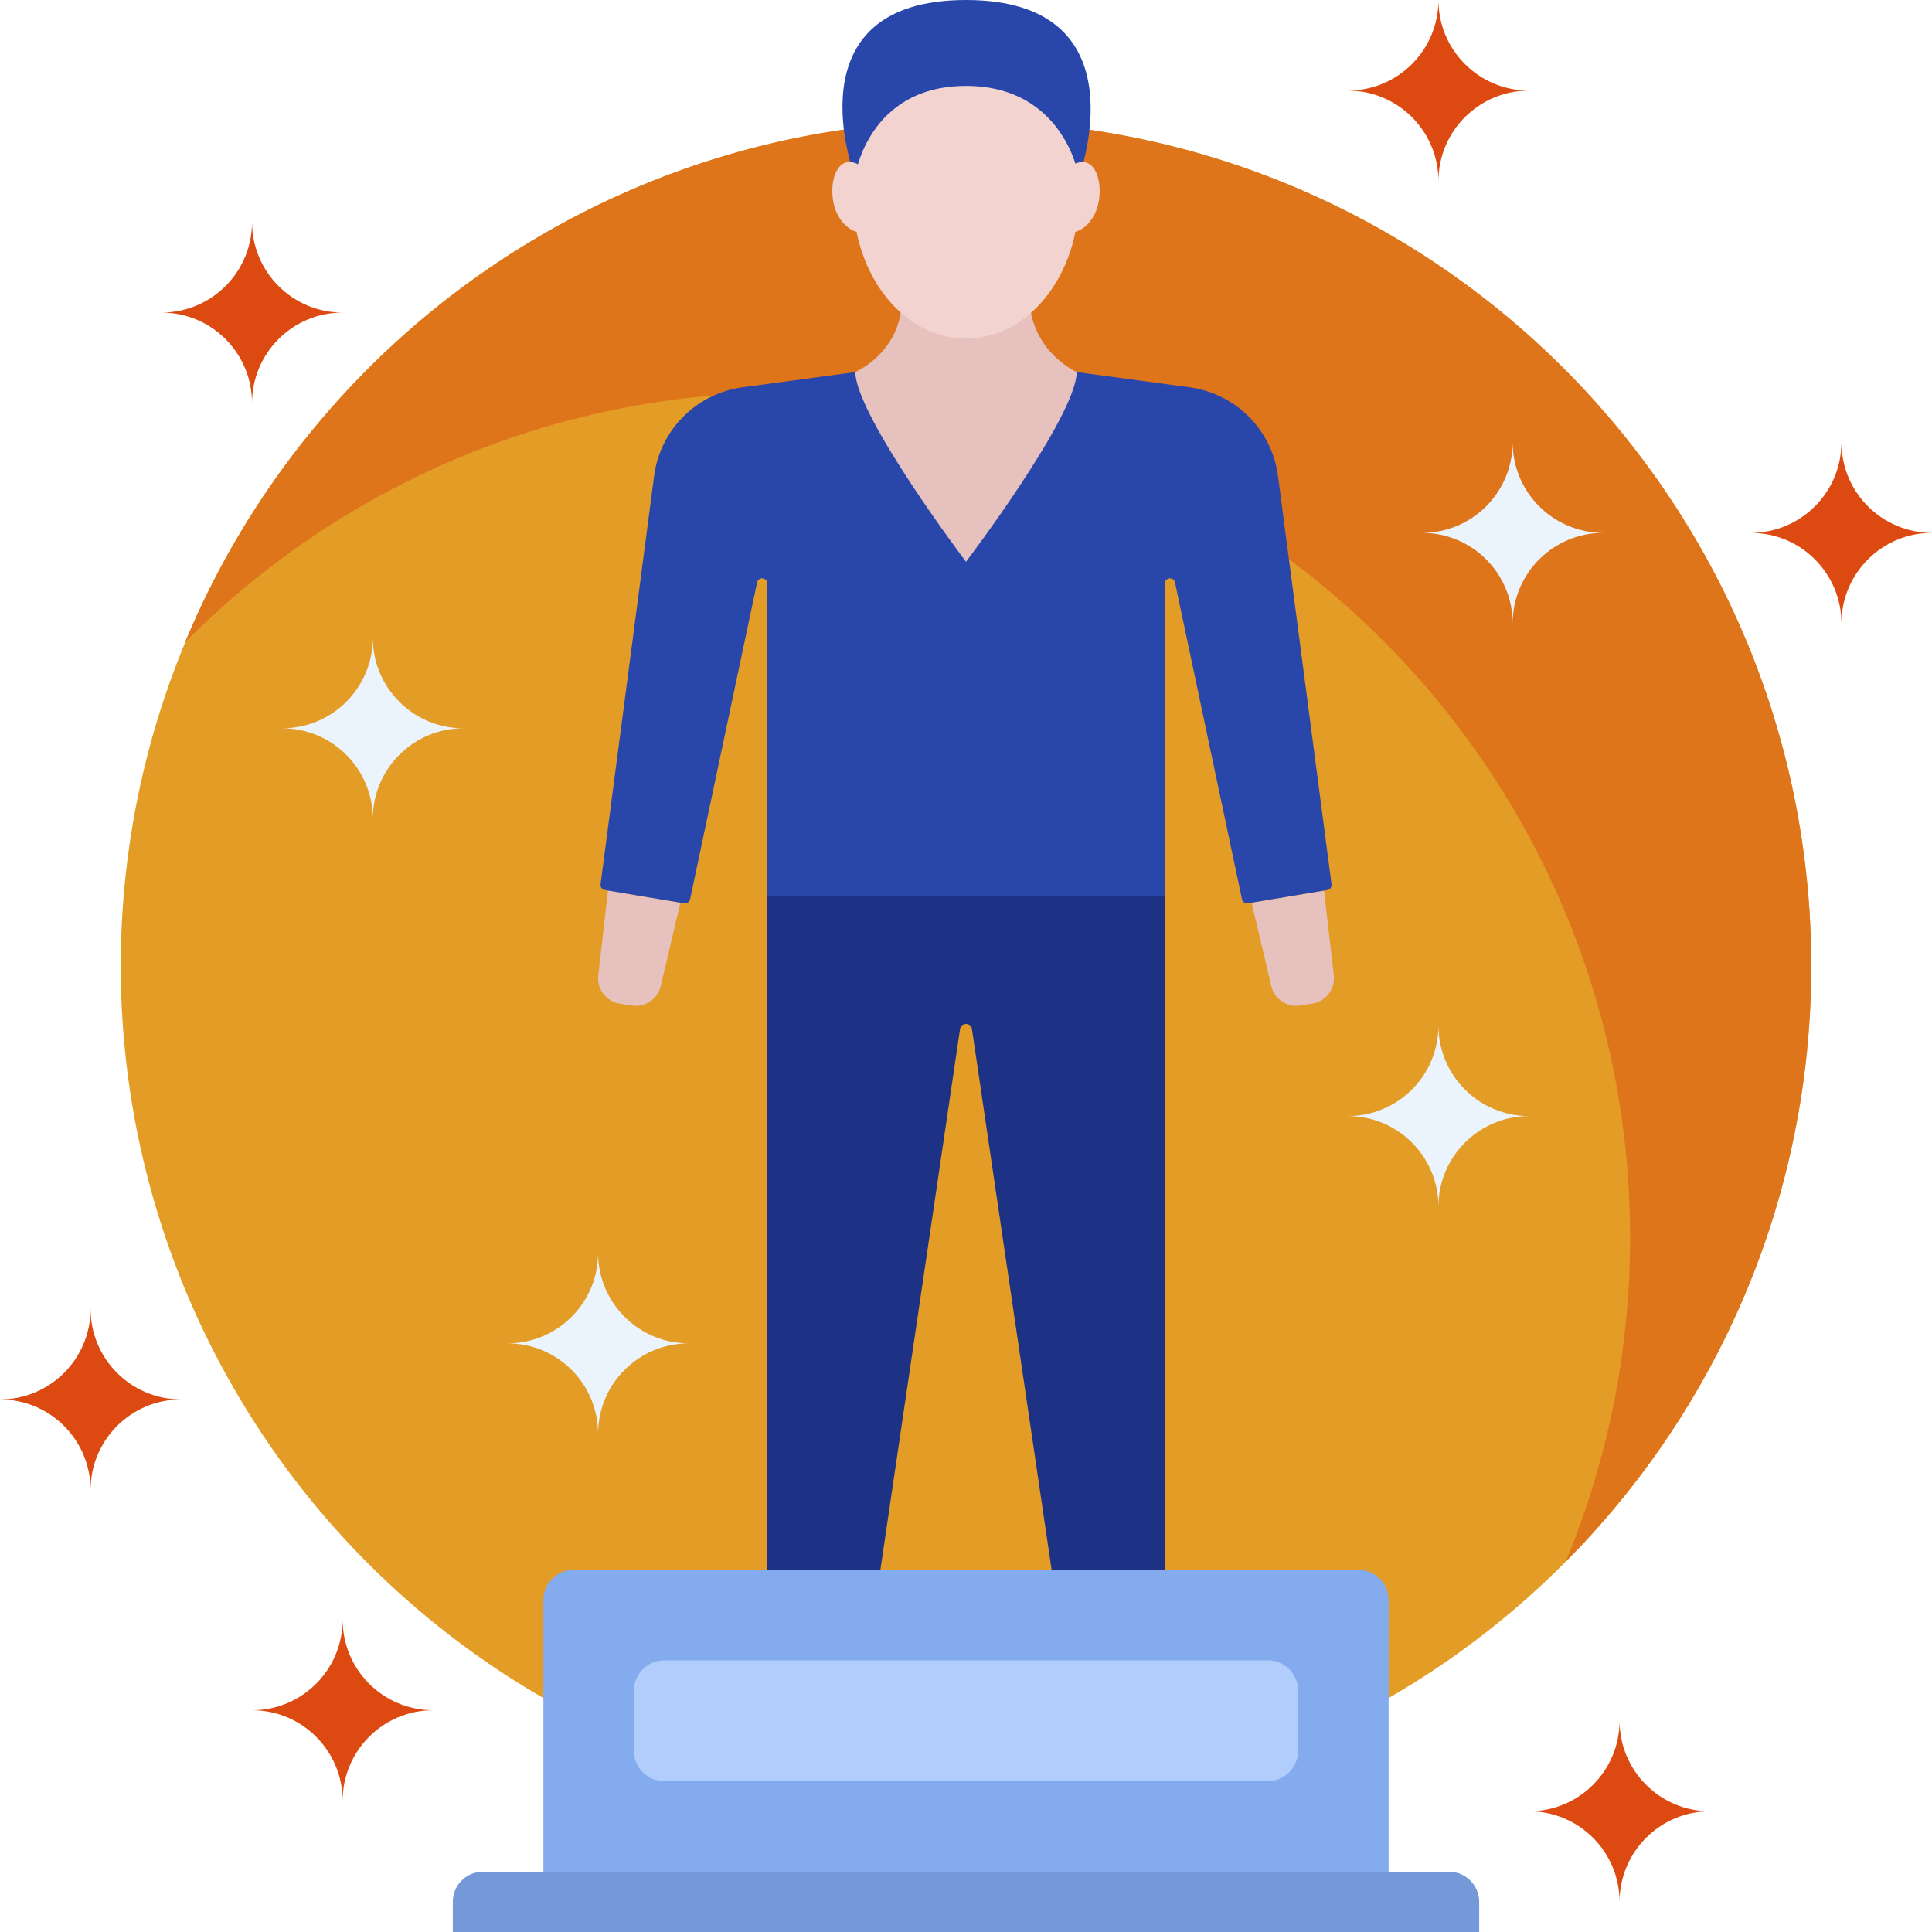
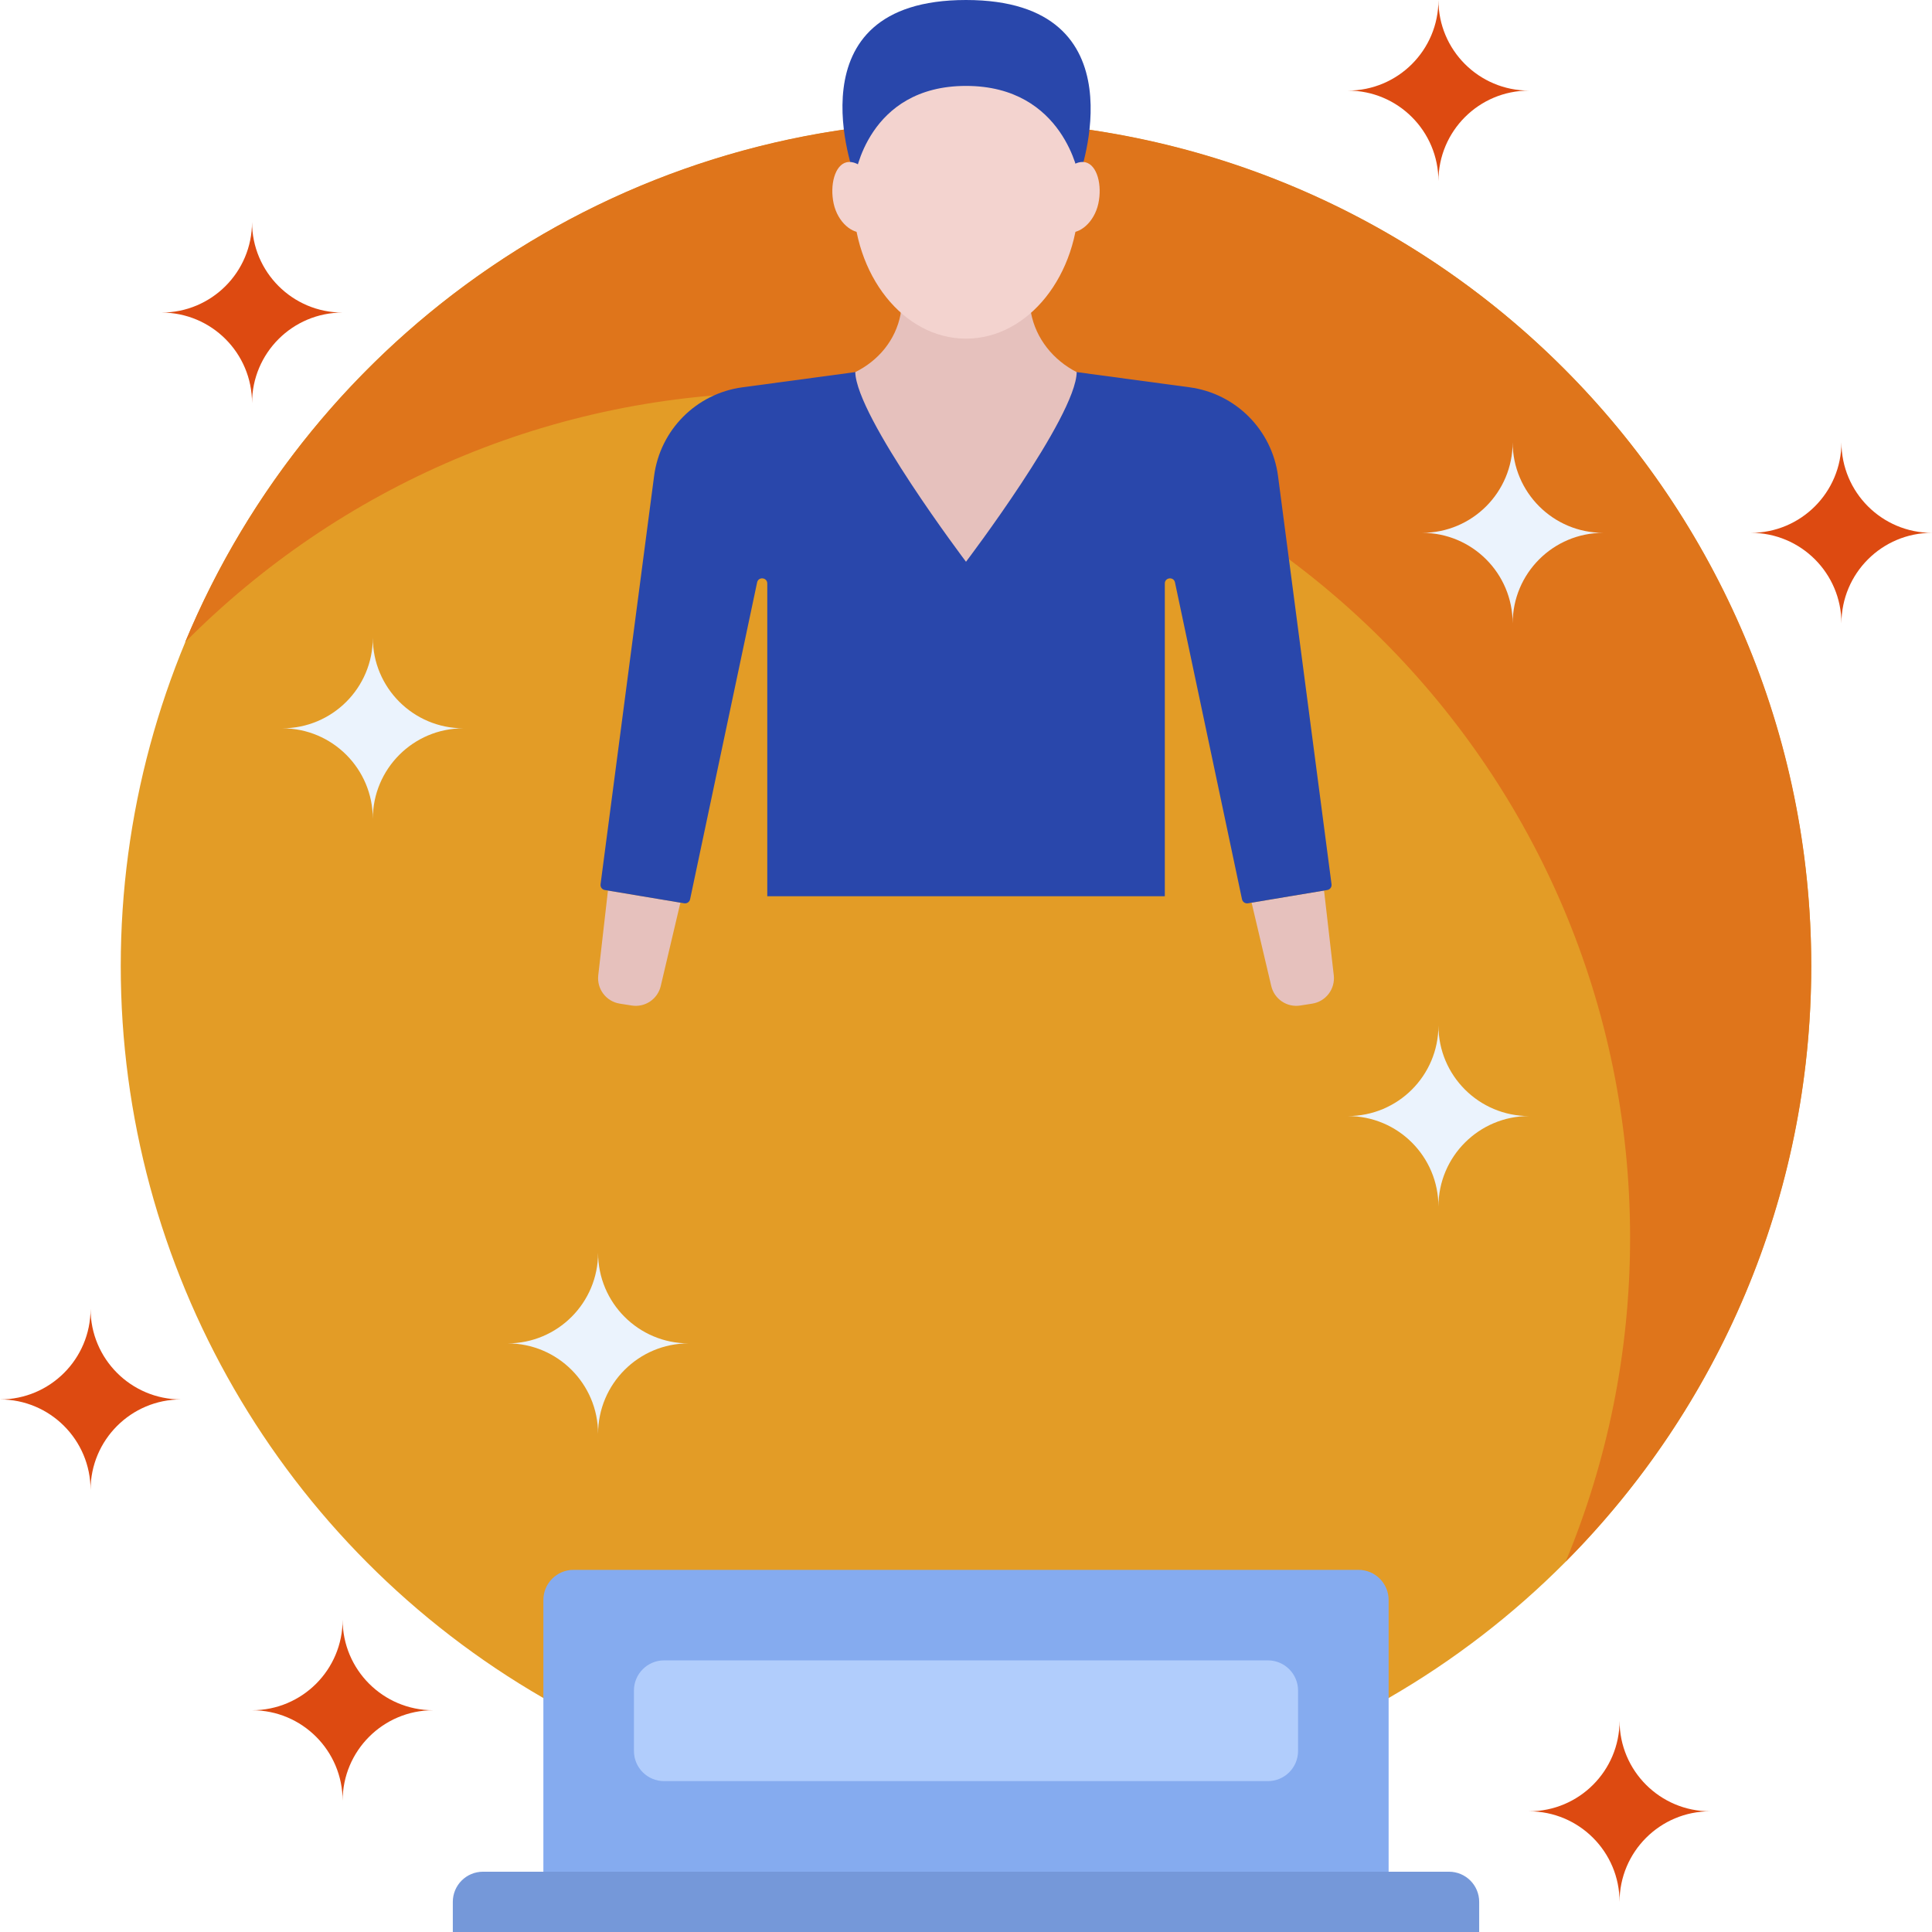
<svg xmlns="http://www.w3.org/2000/svg" version="1.1" id="layer_1" x="0px" y="0px" width="64px" height="64px" viewBox="0 0 64 64" xml:space="preserve">
  <rect fill="transparent" width="64" height="64" />
  <g transform="translate(-35.971,-265.828)">
    <circle fill="#E39C26" cx="67.971" cy="297.829" r="28" />
    <path fill="#DF751B" d="M61.97,278.83c15.464,0,28,12.536,28,28c0,3.801-0.761,7.423-2.132,10.727    c5.026-5.062,8.133-12.031,8.133-19.728c0-15.464-12.536-28-28-28c-11.664,0-21.658,7.133-25.868,17.272    C47.176,281.994,54.203,278.83,61.97,278.83z" />
-     <path fill="#1D3285" d="M74.556,317.828v-22.308H61.387v22.308h3.748l2.638-17.909c0.034-0.228,0.362-0.228,0.396,0l2.638,17.909    H74.556z" />
    <path fill="#E6C1BD" d="M79.832,295.329l-2.4,0.401l0.651,2.761c0.102,0.435,0.522,0.717,0.963,0.646l0.394-0.062    c0.451-0.071,0.766-0.485,0.714-0.939L79.832,295.329z" />
    <path fill="#E6C1BD" d="M56.11,295.329l2.4,0.401l-0.651,2.761c-0.102,0.435-0.522,0.717-0.962,0.646l-0.394-0.062    c-0.451-0.071-0.766-0.485-0.714-0.939L56.11,295.329z" />
    <path fill="#2947AB" d="M75.379,278.658l-3.74-0.504h-7.335l-3.74,0.504c-1.526,0.206-2.725,1.409-2.925,2.937l-1.774,13.526    c-0.012,0.092,0.05,0.176,0.141,0.19l2.63,0.44c0.09,0.015,0.176-0.044,0.195-0.133l2.22-10.496    c0.042-0.2,0.337-0.169,0.337,0.035l0,10.361h13.169l0-10.361c0-0.204,0.295-0.235,0.337-0.035l2.22,10.496    c0.019,0.089,0.105,0.147,0.195,0.133l2.63-0.44c0.09-0.015,0.153-0.099,0.141-0.19l-1.773-13.526    C78.104,280.067,76.905,278.864,75.379,278.658z" />
    <path fill="#E6C1BD" d="M67.971,284.437c0,0,3.644-4.8,3.667-6.282c-0.772-0.396-1.352-1.103-1.515-1.971    c-0.024-0.127-0.042-0.934-0.057-1.056l-4.197,0.003c-0.016,0.14-0.039,0.968-0.067,1.117c-0.166,0.852-0.737,1.531-1.499,1.906    C64.337,279.631,67.971,284.437,67.971,284.437z" />
    <ellipse fill="#F3D3CF" cx="67.971" cy="272.36" rx="3.738" ry="4.686" />
    <path fill="#2947AB" d="M64.29,271.691c0,0-2.227-5.863,3.681-5.863c5.908,0,3.742,5.863,3.742,5.863s-0.474-3.017-3.742-3.017    C64.702,268.675,64.29,271.691,64.29,271.691z" />
    <path fill="#F3D3CF" d="M71.919,271.202c-0.398-0.085-0.927,0.438-1.062,1.052c-0.135,0.613,0.078,1.179,0.477,1.264    s0.885-0.329,1.02-0.942C72.489,271.962,72.317,271.286,71.919,271.202z" />
    <path fill="#F3D3CF" d="M64.023,271.202c0.398-0.085,0.927,0.438,1.062,1.052c0.135,0.613-0.078,1.179-0.477,1.264    s-0.885-0.329-1.02-0.942C63.453,271.962,63.625,271.286,64.023,271.202z" />
    <path fill="#85ABEF" d="M80.971,317.831h-26c-0.553,0-1,0.447-1,1v9h28v-9C81.971,318.278,81.523,317.831,80.971,317.831z" />
    <path fill="#B1CDFC" d="M77.971,320.83h-20c-0.553,0-1,0.448-1,1v2c0,0.553,0.447,1,1,1h20c0.552,0,1-0.447,1-1v-2    C78.971,321.278,78.523,320.83,77.971,320.83z" />
    <path fill="#7598D9" d="M83.971,327.831h-32c-0.553,0-1,0.447-1,1v1h34v-1C84.971,328.278,84.523,327.831,83.971,327.831z" />
    <path fill="#EBF3FD" d="M45.321,289.954c1.658,0,3,1.342,3,3c0-1.658,1.342-3,3-3c-1.658,0-3-1.342-3-3    C48.321,288.612,46.979,289.954,45.321,289.954z" />
    <path fill="#EBF3FD" d="M52.783,310.329c1.658,0,3,1.342,3,3c0-1.658,1.342-3,3-3c-1.658,0-3-1.342-3-3    C55.783,308.987,54.441,310.329,52.783,310.329z" />
    <path fill="#EBF3FD" d="M80.621,302.799c1.658,0,3,1.342,3,3c0-1.658,1.342-3,3-3c-1.658,0-3-1.342-3-3    C83.621,301.457,82.279,302.799,80.621,302.799z" />
    <path fill="#EBF3FD" d="M83.08,283.479c1.658,0,3,1.342,3,3c0-1.658,1.342-3,3-3c-1.658,0-3-1.342-3-3    C86.08,282.137,84.738,283.479,83.08,283.479z" />
    <path fill="#DD4A11" d="M41.32,276.182c1.658,0,3,1.342,3,3c0-1.658,1.342-3,3-3c-1.658,0-3-1.342-3-3    C44.32,274.84,42.979,276.182,41.32,276.182z" />
    <path fill="#DD4A11" d="M35.971,312.186c1.658,0,3,1.342,3,3c0-1.658,1.342-3,3-3c-1.658,0-3-1.342-3-3    C38.971,310.844,37.629,312.186,35.971,312.186z" />
    <path fill="#DD4A11" d="M86.621,325.83c1.658,0,3,1.342,3,3c0-1.658,1.342-3,3-3c-1.658,0-3-1.342-3-3    C89.621,324.488,88.279,325.83,86.621,325.83z" />
    <path fill="#DD4A11" d="M44.321,322.482c1.658,0,3,1.342,3,3c0-1.658,1.342-3,3-3c-1.658,0-3-1.342-3-3    C47.321,321.141,45.979,322.482,44.321,322.482z" />
    <path fill="#DD4A11" d="M93.971,283.479c1.658,0,3,1.342,3,3c0-1.658,1.342-3,3-3c-1.658,0-3-1.342-3-3    C96.971,282.137,95.629,283.479,93.971,283.479z" />
    <path fill="#DD4A11" d="M80.621,268.829c1.658,0,3,1.342,3,3c0-1.658,1.342-3,3-3c-1.658,0-3-1.342-3-3    C83.621,267.487,82.279,268.829,80.621,268.829z" />
  </g>
</svg>